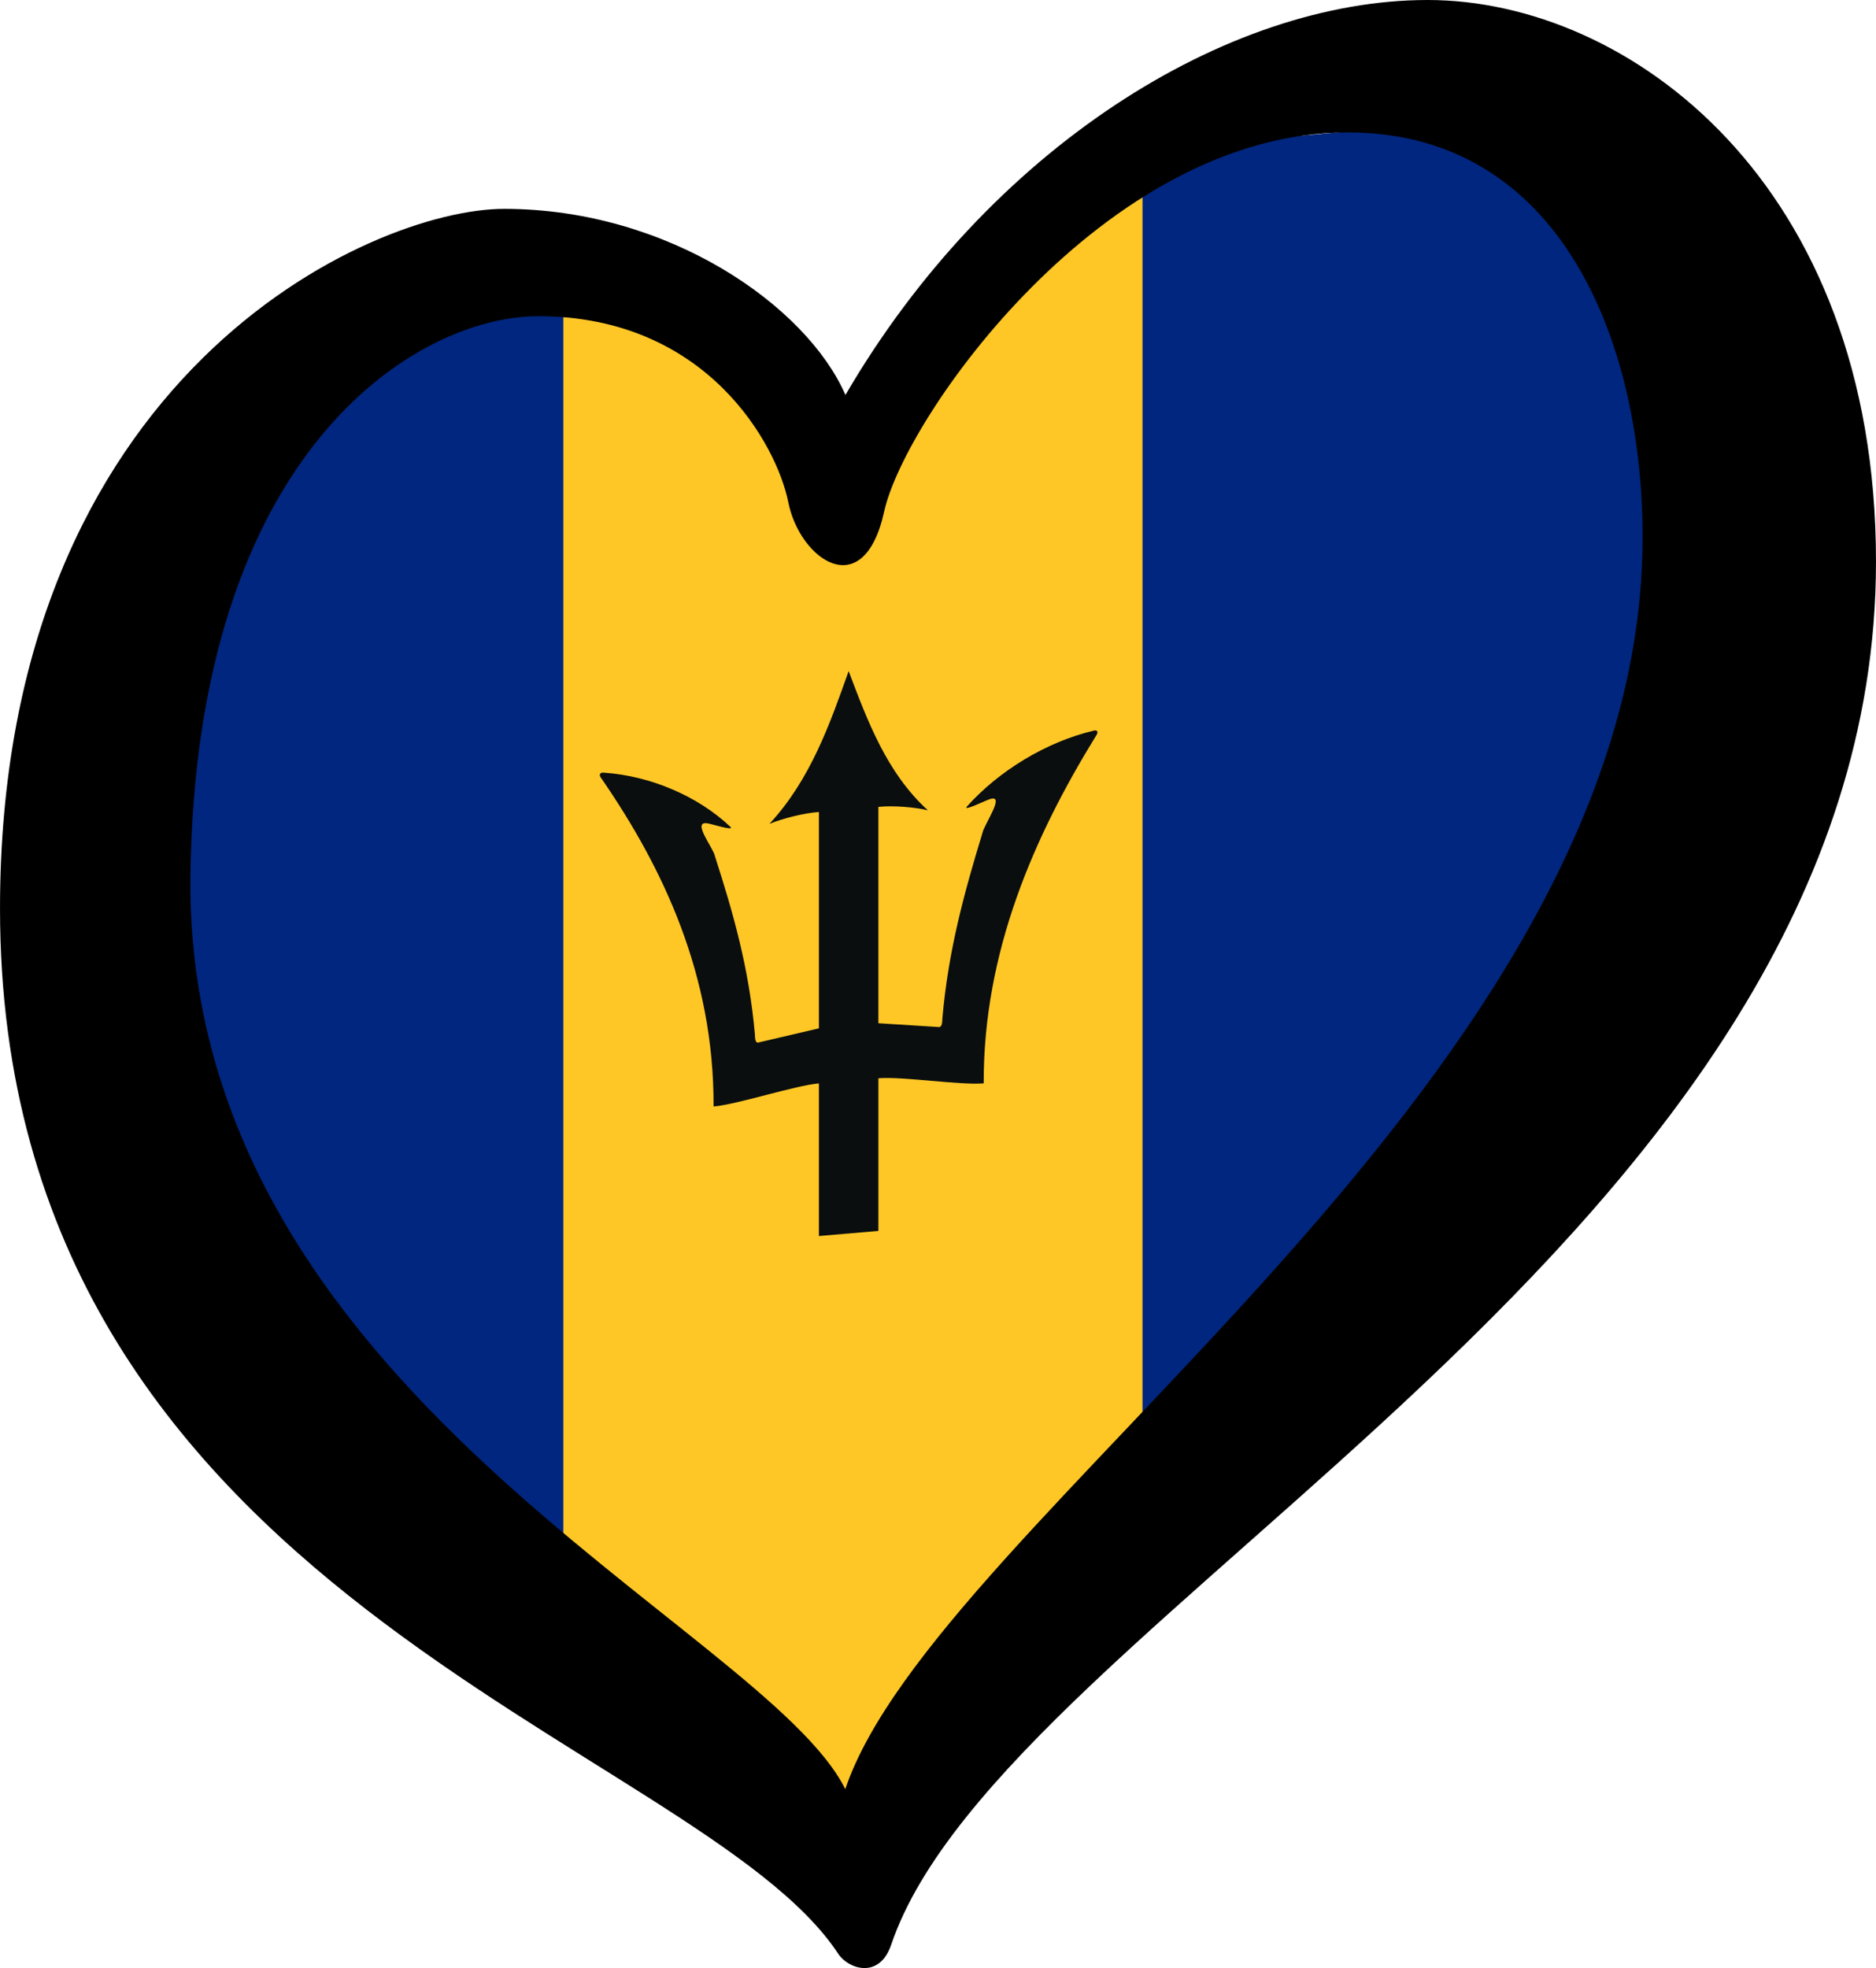
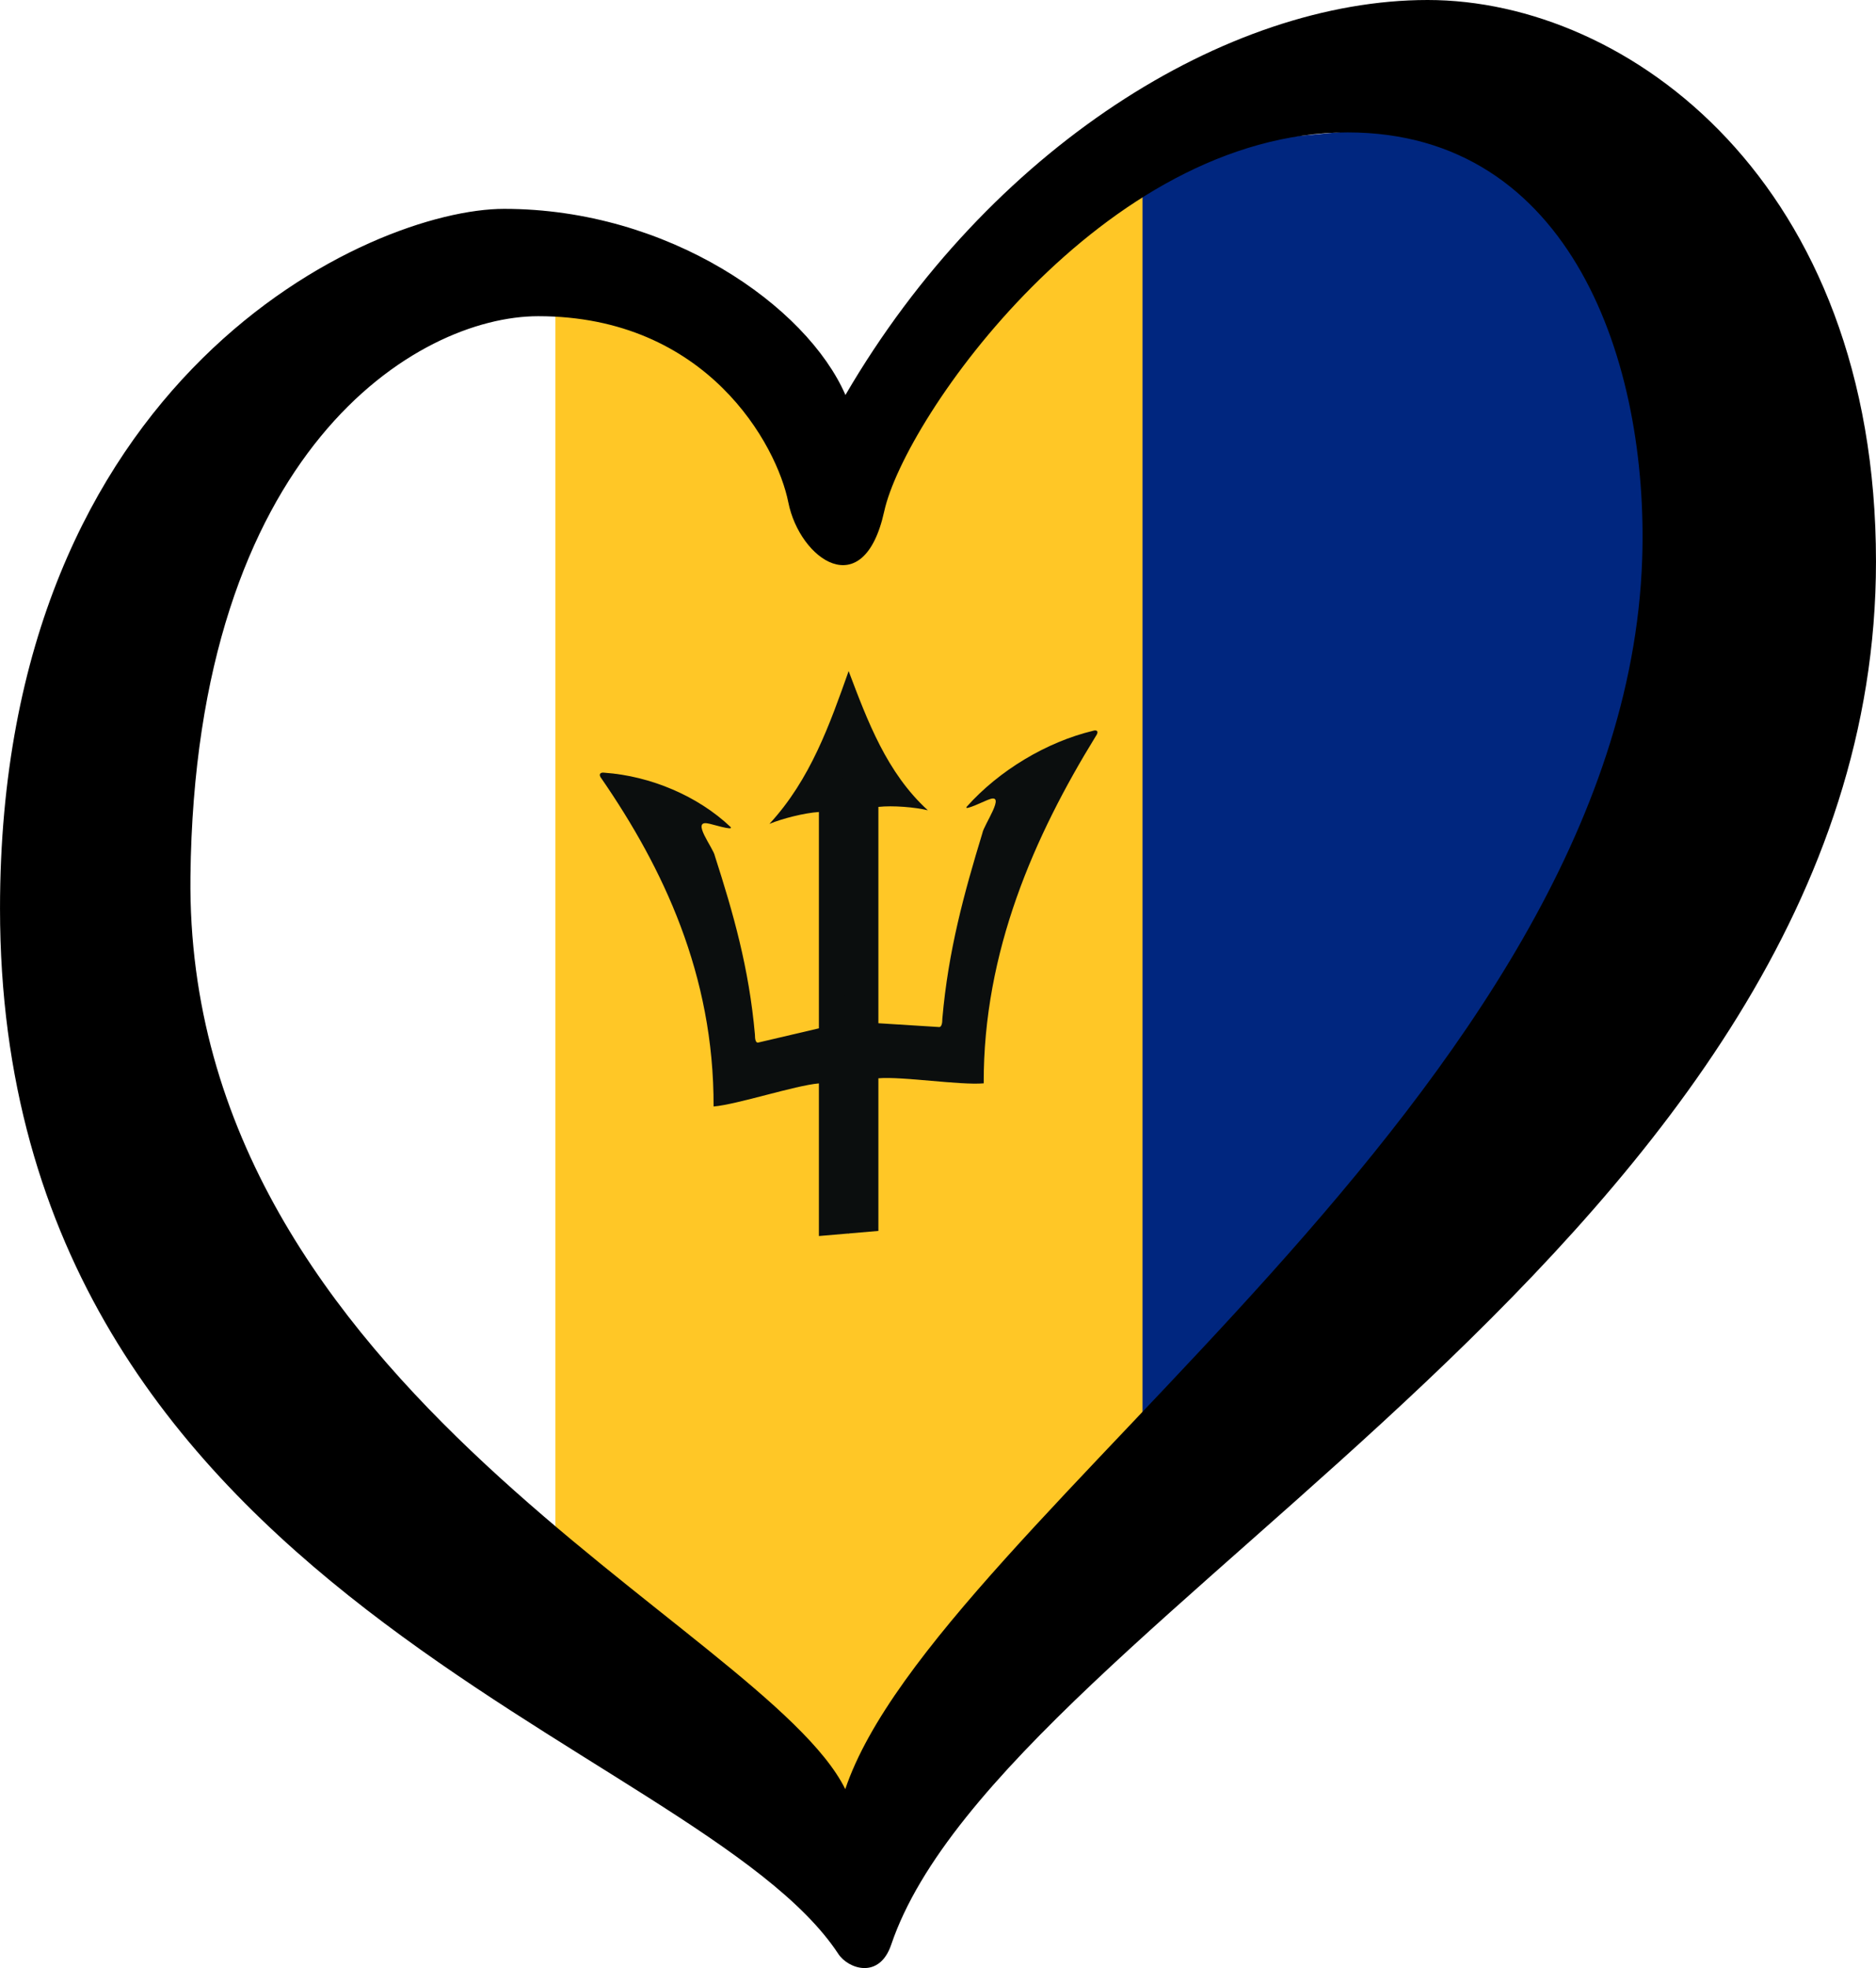
<svg xmlns="http://www.w3.org/2000/svg" xmlns:xlink="http://www.w3.org/1999/xlink" width="125.33" height="131.451" viewBox="0 0 33.16 34.78" version="1.1" id="svg1216">
  <defs id="defs1213">
    <g id="petal">
      <line x1="0" y1="0" x2="25" y2="0" stroke="#ffd700" stroke-width="2" id="line7" />
      <circle cx="25" cy="0" r="5" fill="#ffd700" id="circle9" />
    </g>
    <pattern y="0" x="0" height="6" width="6" patternUnits="userSpaceOnUse" id="EMFhbasepattern" />
    <radialGradient id="rg1" xlink:href="#lg" gradientUnits="userSpaceOnUse" cx="842.31" cy="103.66" r="25.859" gradientTransform="matrix(0.186,0.047,-0.045,0.186,233.798,198.77)" />
    <linearGradient id="lg">
      <stop stop-color="#fff" offset="0" id="stop7" />
      <stop stop-color="#f15770" offset="1" id="stop9" />
    </linearGradient>
    <radialGradient id="rg2" xlink:href="#lg" gradientUnits="userSpaceOnUse" cx="651.52" cy="550.46" r="25.859" gradientTransform="matrix(-0.176,-0.071,0.065,-0.164,430.544,377.876)" />
    <radialGradient id="rg3" xlink:href="#lg" gradientUnits="userSpaceOnUse" cx="380.84" cy="740.37" r="25.859" gradientTransform="matrix(0.099,0.004,-0.004,0.194,442.362,123.304)" />
  </defs>
  <path d="M 20.055,2.665 29.31,1.823 V 16.548 l -9.256,10.378 z" id="path4" style="fill:#00267f;fill-opacity:1;stroke-width:0.14" />
  <path d="M 9.817,4.768 15.006,7.994 20.195,2.524 V 27.487 l -5.189,5.469 -5.189,-3.506 z" id="path6" style="fill:#ffc726;fill-opacity:1;stroke-width:0.14" />
-   <path d="M 3.927,7.433 9.957,4.768 V 29.17 L 1.543,20.335 Z" id="path8" style="fill:#00267f;fill-opacity:1;stroke-width:0.14" />
  <g id="g4160" transform="matrix(0.14,-0.012,0,0.14,-0.14,1.748)" style="fill:#0b0e0e;fill-opacity:1">
    <path d="m 108.146,81.498 c -2.381,6.493 -4.808,13.251 -10,18.425 1.612,-0.531 4.432,-1.007 6.245,-0.962 v 27.307 l -7.711,1.145 c -0.275,-0.028 -0.366,-0.458 -0.366,-1.044 -0.742,-8.48 -2.747,-15.604 -5.055,-22.976 -0.165,-1.007 -3.086,-4.853 -0.833,-4.176 0.275,0.037 3.288,1.264 2.811,0.678 -4.103,-4.249 -10.101,-7.308 -15.925,-8.214 -0.513,-0.128 -0.815,0.128 -0.357,0.723 7.729,11.895 14.194,25.934 14.139,42.591 3.004,0 10.284,-1.777 13.297,-1.777 0,0 0,19.267 0,19.267 h 3.8 l 0.87,-53.809 z" id="h" style="fill:#0b0e0e;fill-opacity:1" />
    <use id="use11" transform="matrix(-1,0,0,1,216.293,0)" xlink:href="#h" x="0" y="0" width="100%" height="100%" style="fill:#0b0e0e;fill-opacity:1" />
  </g>
-   <path d="m 3.366,15.493 c 0.084,-7.544 4.01,-9.905 6.148,-9.905 2.986,0 4.219,2.279 4.42,3.289 0.201,1.008 1.331,1.815 1.695,0.161 0.363,-1.654 3.876,-6.698 8.193,-6.698 3.954,0 5.323,4.077 5.205,7.545 C 28.703,19.325 16.541,26.86 14.941,31.618 13.515,28.736 3.266,24.571 3.366,15.493 Z M 25.235,0 C 21.684,0 17.485,2.622 14.944,6.98 14.258,5.406 11.815,3.691 8.91,3.691 6.569,3.691 0,6.616 0,16.057 0,28.242 12.327,30.744 14.819,34.531 14.991,34.792 15.542,34.988 15.753,34.366 17.741,28.498 33.16,21.867 33.16,9.925 33.16,3.228 28.785,0 25.235,0 Z" id="path10" style="stroke-width:0.14" />
+   <path d="m 3.366,15.493 c 0.084,-7.544 4.01,-9.905 6.148,-9.905 2.986,0 4.219,2.279 4.42,3.289 0.201,1.008 1.331,1.815 1.695,0.161 0.363,-1.654 3.876,-6.698 8.193,-6.698 3.954,0 5.323,4.077 5.205,7.545 C 28.703,19.325 16.541,26.86 14.941,31.618 13.515,28.736 3.266,24.571 3.366,15.493 Z M 25.235,0 C 21.684,0 17.485,2.622 14.944,6.98 14.258,5.406 11.815,3.691 8.91,3.691 6.569,3.691 0,6.616 0,16.057 0,28.242 12.327,30.744 14.819,34.531 14.991,34.792 15.542,34.988 15.753,34.366 17.741,28.498 33.16,21.867 33.16,9.925 33.16,3.228 28.785,0 25.235,0 " id="path10" style="stroke-width:0.14" />
</svg>